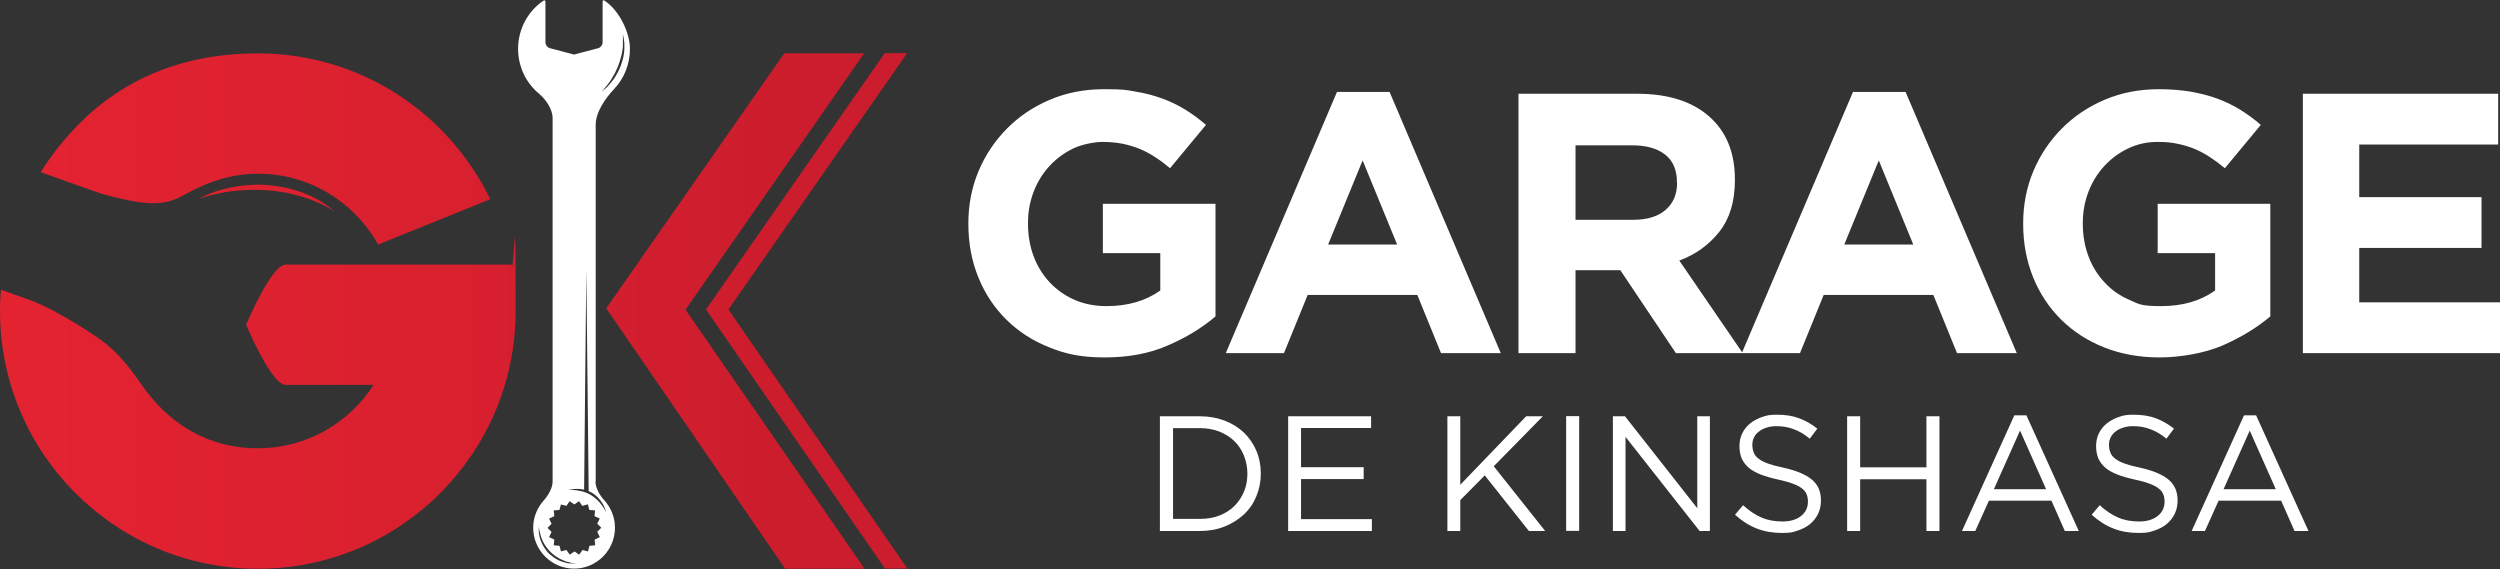
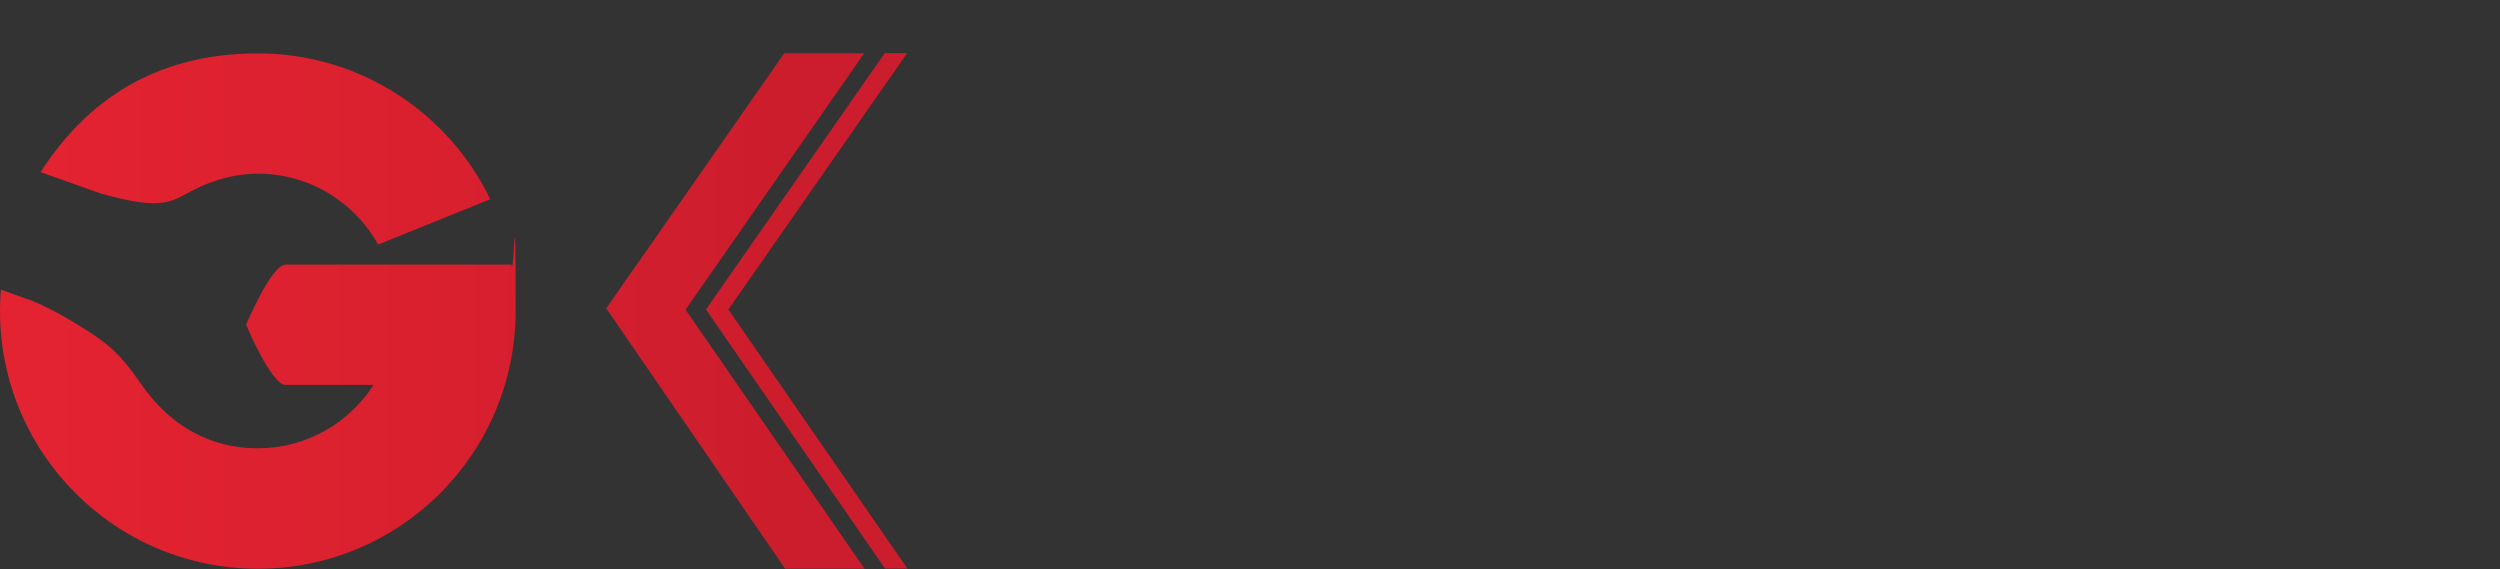
<svg xmlns="http://www.w3.org/2000/svg" id="Calque_1" version="1.1" viewBox="0 0 1920 437">
  <rect x="0" y="0" width="1920" height="437" fill="#333333" stroke="none" />
  <defs>
    <style>
      .st0 {
        fill: url(#Dégradé_sans_nom_2);
      }

      .st1 {
        fill: #fff;
      }
    </style>
    <linearGradient id="Dégradé_sans_nom_2" data-name="Dégradé sans nom 2" x1="0" y1="238.8" x2="624" y2="238.8" gradientUnits="userSpaceOnUse">
      <stop offset="0" stop-color="#e42331" />
      <stop offset=".5" stop-color="#da202f" />
      <stop offset="1" stop-color="#cb1d2d" />
    </linearGradient>
  </defs>
-   <path class="st0" d="M219.4,203.2c-11.1,0-30.4,46.2-30.4,46.2,0,0,19.3,46.2,30.4,46.2h67.5c-18.8,29.3-51.6,48.7-88.9,48.7s-66-17.9-85.8-44.1c-8.3-10.9-18-28.1-38.2-41.6-36.4-24.4-53.7-29.1-53.7-29.1l-19.6-7c-.5,5.4-.7,10.8-.7,16.3,0,109.3,88.6,198,198,198s198-88.6,198-198-1.1-24-3.2-35.6h-173.3ZM196.1,141.9c-1.7,0-3.4.1-5.1.2-1.7.2-3.3.3-5,.5-3.2.3-6.3.9-9.2,1.5-2.9.7-5.7,1.2-8.1,2-2.5.7-4.8,1.4-6.7,2.3-1.9.7-3.7,1.4-5,2.1-2.7,1.3-4.2,2.1-4.2,2.1,0,0,1.7-.5,4.5-1.4,2.9-.9,7-1.9,12-2.9,2.4-.6,5.2-.9,8.1-1.4,2.9-.3,5.9-.7,9-.8,1.6,0,3.2-.2,4.8-.3,1.6,0,3.3,0,4.9,0,3.3,0,6.6.2,10,.4,3.3.3,6.7.6,9.9,1.2,3.3.4,6.4,1.2,9.5,1.9,3,.9,6,1.5,8.7,2.5,1.4.5,2.7.9,4,1.3,1.3.5,2.4,1,3.6,1.5,2.4.9,4.4,1.9,6.3,2.8,1.9.8,3.4,1.7,4.7,2.5,2.6,1.5,4.1,2.3,4.1,2.3,0,0-1.4-1.1-3.7-2.9-1.2-.9-2.6-2-4.4-3.1-1.8-1.1-3.8-2.5-6.1-3.6-1.2-.6-2.4-1.2-3.6-1.8-1.3-.6-2.6-1.1-4-1.7-2.7-1.3-5.7-2.2-8.8-3.2-3.1-.8-6.4-1.8-9.7-2.3-3.4-.7-6.8-1.1-10.3-1.4-3.1-.2-6.1-.4-9.2-.4h-1.2ZM31.2,132.2l45.8,16.3c42.6,12,52,8,66.7,0,16.2-9,34.5-15.1,54.4-15.1,39.7,0,74.3,22,92.3,54.4l86.1-34.8c-32-66.3-99.9-112-178.4-112S66.4,77.2,31.2,132.2M602.4,40.8l-136.8,196,137.4,200h61l-137.5-199,137.2-196.9h-61.2ZM679.5,40.8l-137.3,196.9,137.5,199h17.2l-137.5-199,137.3-196.9h-17.2Z" />
-   <path class="st1" d="M896.9,265.3c-14.1,6.2-30.3,9.2-48.5,9.2s-29.7-2.6-42.5-7.7c-12.8-5.1-23.8-12.2-33-21.3-9.2-9.1-16.4-19.9-21.5-32.4-5.1-12.5-7.7-26.2-7.7-41v-.6c0-14.2,2.6-27.6,7.8-40,5.2-12.4,12.5-23.3,21.8-32.7,9.3-9.4,20.3-16.8,33-22.2,12.7-5.4,26.6-8.1,41.8-8.1s17,.6,24.3,1.9c7.3,1.2,14.1,3,20.3,5.3,6.3,2.3,12.1,5.1,17.6,8.5,5.5,3.4,10.8,7.3,15.9,11.7l-27.6,33.3c-3.8-3.2-7.6-6.1-11.4-8.5-3.8-2.5-7.7-4.6-11.8-6.3-4.1-1.7-8.5-3-13.2-4-4.7-.9-10-1.4-15.6-1.4s-15.4,1.7-22.3,5c-6.9,3.3-13,7.8-18.2,13.4-5.2,5.6-9.3,12.2-12.2,19.7-2.9,7.5-4.4,15.5-4.4,24.1v.6c0,9.1,1.5,17.5,4.4,25.2,2.9,7.7,7.1,14.4,12.5,20.1,5.4,5.7,11.8,10.1,19.1,13.3,7.3,3.1,15.4,4.7,24.3,4.7,16.3,0,30.1-4,41.3-12v-28.7h-44.1v-37.9h86.5v86.5c-10.2,8.7-22.4,16.2-36.6,22.3M1152.6,271.2l-85.4-200.6h-40.4l-85.4,200.6h44.7l18.2-44.7h84.2l18.2,44.7h45.8ZM1072.9,187.8h-52.9l26.5-64.6,26.5,64.6ZM1338.4,271.2l-48.7-71.1c12.7-4.7,23-12.2,30.9-22.3,7.9-10.1,11.8-23.3,11.8-39.4v-.6c0-20.7-6.6-36.8-19.8-48.4-13.2-11.6-31.6-17.4-55.3-17.4h-91.1v199.2h43.8v-63.7h34.4l42.7,63.7h51.2ZM1288,140.6c0,8.5-2.9,15.4-8.7,20.5-5.8,5.1-14.1,7.7-24.9,7.7h-44.4v-57.2h43.5c10.8,0,19.3,2.4,25.3,7.1,6.1,4.7,9.1,11.9,9.1,21.3v.6ZM1548.9,271.2l-85.4-200.6h-40.4l-85.4,200.6h44.7l18.2-44.7h84.2l18.2,44.7h45.8ZM1469.3,187.8h-52.9l26.5-64.6,26.5,64.6ZM1707,265.3c14.1-6.2,26.3-13.6,36.6-22.3v-86.5h-86.5v37.9h44.1v28.7c-11.2,8-24.9,12-41.3,12s-17-1.6-24.3-4.7c-7.3-3.1-13.7-7.5-19.1-13.3-5.4-5.7-9.6-12.4-12.5-20.1-2.9-7.7-4.4-16.1-4.4-25.2v-.6c0-8.6,1.5-16.6,4.4-24.1,2.9-7.5,7-14.1,12.2-19.7,5.2-5.6,11.3-10.1,18.2-13.4,6.9-3.3,14.4-5,22.3-5s10.9.5,15.6,1.4c4.7,1,9.2,2.3,13.2,4,4.1,1.7,8,3.8,11.8,6.3,3.8,2.5,7.6,5.3,11.4,8.5l27.6-33.3c-5.1-4.4-10.4-8.3-15.9-11.7-5.5-3.4-11.4-6.2-17.6-8.5-6.3-2.3-13-4-20.3-5.3-7.3-1.2-15.4-1.9-24.3-1.9-15.2,0-29.1,2.7-41.8,8.1-12.7,5.4-23.7,12.8-33,22.2-9.3,9.4-16.6,20.3-21.8,32.7-5.2,12.4-7.8,25.8-7.8,40v.6c0,14.8,2.6,28.4,7.7,41,5.1,12.5,12.3,23.3,21.5,32.4,9.2,9.1,20.2,16.2,33,21.3,12.8,5.1,27,7.7,42.5,7.7s34.4-3.1,48.5-9.2M1920,271.2v-39h-108.1v-41.8h93.9v-39h-93.9v-40.4h106.7v-39h-150v199.2h151.4ZM964.9,381c2.3-5.4,3.4-11.2,3.4-17.4s-1.1-12-3.4-17.4c-2.3-5.4-5.5-10-9.6-14-4.2-3.9-9.1-7-14.9-9.2-5.8-2.2-12.1-3.3-19-3.3h-30.6v88.1h30.6c6.9,0,13.2-1.1,19-3.4,5.8-2.3,10.7-5.4,14.9-9.3,4.2-3.9,7.4-8.6,9.6-14M955.4,350.1c1.7,4.3,2.6,8.9,2.6,13.7s-.8,9.5-2.6,13.7c-1.7,4.2-4.2,7.9-7.3,11-3.1,3.2-7,5.6-11.5,7.4-4.5,1.8-9.6,2.6-15.1,2.6h-20.6v-69.7h20.6c5.5,0,10.6.9,15.1,2.7,4.5,1.8,8.4,4.3,11.5,7.4,3.2,3.1,5.6,6.9,7.3,11.1M1053,319.7h-63.7v88.1h64.3v-9.1h-54.4v-30.8h48.1v-9.1h-48.1v-30.1h53.8v-9.1ZM1147.1,358.2l37.8-38.5h-12.8l-50.6,52.6v-52.6h-9.9v88.1h9.9v-23.7l18.8-19,33.9,42.7h12.5l-39.4-49.6ZM1212.8,319.6h-10v88.1h10v-88.1ZM1303.5,390.3l-55.5-70.6h-9.3v88.1h9.7v-72.3l56.9,72.3h7.9v-88.1h-9.7v70.6ZM1346.8,347.3c-.7-1.7-1-3.6-1-5.7s.4-3.9,1.3-5.7c.9-1.8,2.1-3.3,3.8-4.5,1.6-1.3,3.6-2.3,5.9-3,2.3-.8,4.9-1.1,7.7-1.1,4.5,0,8.9.7,13,2.3,4.2,1.5,8.3,3.9,12.4,7.3l5.8-7.7c-4.5-3.6-9.2-6.2-14-8-4.8-1.8-10.5-2.7-16.9-2.7s-8.1.6-11.6,1.8c-3.5,1.2-6.6,2.9-9.2,5-2.6,2.1-4.6,4.7-6,7.6-1.4,2.9-2.1,6.2-2.1,9.7s.6,6.9,1.8,9.6c1.2,2.7,3,5,5.4,7.1,2.4,2,5.5,3.7,9.3,5.2,3.7,1.4,8.1,2.7,13.2,3.8,4.6,1,8.4,2,11.4,3.2,3,1.1,5.3,2.3,7,3.7,1.7,1.3,2.9,2.8,3.5,4.5.7,1.6,1,3.5,1,5.6,0,4.5-1.8,8.2-5.3,11-3.6,2.8-8.3,4.2-14.3,4.2s-11.5-1-16.2-3.1c-4.7-2-9.4-5.2-14-9.4l-6.2,7.3c5.3,4.8,10.8,8.3,16.7,10.6,5.8,2.3,12.3,3.4,19.3,3.4s8.4-.6,12.1-1.8c3.7-1.2,6.9-2.9,9.5-5,2.6-2.2,4.7-4.8,6.2-7.9,1.5-3.1,2.2-6.6,2.2-10.3,0-6.8-2.3-12.1-7-16-4.7-3.9-11.9-6.9-21.7-9.1-4.9-1-8.9-2.1-12-3.2-3.1-1.1-5.5-2.4-7.3-3.8-1.8-1.4-3-2.9-3.6-4.6M1479.5,368.1v39.7h10v-88.1h-10v39.2h-50.9v-39.2h-10v88.1h10v-39.7h50.9ZM1556.3,319h-9.3l-40.2,88.8h10.2l10.5-23.3h48l10.3,23.3h10.7l-40.2-88.8ZM1571.5,375.7h-40.2l20.1-45,20,45ZM1620.7,347.3c-.7-1.7-1-3.6-1-5.7s.4-3.9,1.3-5.7c.9-1.8,2.1-3.3,3.8-4.5,1.6-1.3,3.6-2.3,5.9-3,2.3-.8,4.9-1.1,7.7-1.1,4.5,0,8.9.7,13,2.3,4.2,1.5,8.3,3.9,12.4,7.3l5.8-7.7c-4.5-3.6-9.2-6.2-14-8-4.8-1.8-10.5-2.7-16.9-2.7s-8.1.6-11.6,1.8c-3.5,1.2-6.6,2.9-9.2,5-2.6,2.1-4.6,4.7-6,7.6-1.4,2.9-2.1,6.2-2.1,9.7s.6,6.9,1.8,9.6c1.2,2.7,3,5,5.4,7.1,2.4,2,5.5,3.7,9.3,5.2,3.7,1.4,8.1,2.7,13.2,3.8,4.6,1,8.4,2,11.4,3.2,3,1.1,5.3,2.3,7,3.7,1.7,1.3,2.9,2.8,3.5,4.5.7,1.6,1,3.5,1,5.6,0,4.5-1.8,8.2-5.3,11-3.6,2.8-8.3,4.2-14.3,4.2s-11.5-1-16.2-3.1c-4.7-2-9.4-5.2-14-9.4l-6.2,7.3c5.3,4.8,10.8,8.3,16.7,10.6,5.8,2.3,12.3,3.4,19.3,3.4s8.4-.6,12.1-1.8c3.7-1.2,6.9-2.9,9.5-5,2.6-2.2,4.7-4.8,6.2-7.9,1.5-3.1,2.2-6.6,2.2-10.3,0-6.8-2.3-12.1-7-16-4.7-3.9-11.9-6.9-21.7-9.1-4.9-1-8.9-2.1-12-3.2-3.1-1.1-5.5-2.4-7.3-3.8-1.8-1.4-3-2.9-3.6-4.6M1732.7,319h-9.3l-40.2,88.8h10.2l10.5-23.3h48l10.3,23.3h10.7l-40.2-88.8ZM1747.9,375.7h-40.2l20.1-45,20,45ZM457.5,369.9V95.9c-.1-9.7,7.5-20.5,14.1-27.5,7.6-8,12.2-18.9,12.2-30.9s-7.8-29.2-19.5-37c-.8-.6-1.5-.2-1.5.8v31.3c0,1.9-1.5,3.9-3.4,4.4l-18.5,4.9-18.6-4.9c-1.9-.5-3.4-2.5-3.4-4.4V1.3c0-1-.7-1.3-1.5-.8-11.7,7.9-19.5,21.5-19.5,37,0,14,6.3,26.4,16.1,34.5,5.2,4.3,10.4,11.9,10.4,18.6v279.2c.1,4.8-3.4,10.7-6.6,14.3-5.1,5.6-8.3,13-8.3,21.2,0,17.3,14.1,31.4,31.4,31.4,17.3,0,31.4-14.1,31.4-31.4,0-8.2-3.2-15.6-8.3-21.2-3.3-3.5-6.7-9.4-6.7-14.3M463.5,68.8c.9-1,2.1-2.5,3.5-4.3.7-.9,1.4-1.9,2.1-3,.7-1.1,1.4-2.3,2.1-3.5.3-.6.7-1.3,1.1-1.9.3-.7.6-1.3.9-2,.7-1.3,1.2-2.7,1.8-4.2.5-1.4,1-2.8,1.4-4.3.5-1.4.7-2.9,1.1-4.2.2-1.4.6-2.7.7-4,0-.6.2-1.3.2-1.9,0-.6,0-1.2,0-1.8,0-1.1,0-2.1,0-3.1,0-.9,0-1.7,0-2.4,0-1.4-.1-2.1-.1-2.1,0,0,.2.7.5,2.1.1.7.3,1.5.4,2.4.1.9.3,2,.3,3.2,0,.6,0,1.2,0,1.8,0,.6,0,1.3,0,2,0,1.3-.2,2.7-.4,4.2-.3,1.4-.5,2.9-1,4.4-.4,1.5-.9,3-1.4,4.4-.6,1.5-1.2,2.9-1.9,4.3-.4.7-.7,1.3-1.1,2-.4.6-.8,1.3-1.1,1.9-.7,1.3-1.6,2.4-2.4,3.4-.9,1-1.6,2-2.4,2.9-.8.9-1.5,1.7-2.2,2.3-.7.7-1.3,1.2-1.8,1.6-.8.6-1.4,1.1-1.6,1.2.2-.2.7-.7,1.3-1.5M440.2,432.7c-.6,0-1.3,0-2.2,0-.9,0-1.9,0-2.9-.4-.5-.1-1.1-.2-1.6-.4-.5-.2-1.1-.4-1.7-.5-1.2-.3-2.3-.9-3.5-1.5-1.2-.7-2.4-1.3-3.5-2.2-1.2-.8-2.2-1.8-3.3-2.7-1-1.1-2-2.1-2.7-3.3-.9-1.1-1.5-2.4-2.2-3.5-.5-1.2-1.1-2.4-1.5-3.5-.2-.6-.4-1.1-.5-1.7-.1-.6-.2-1.1-.4-1.6-.3-1-.3-2-.4-2.9,0-.8-.1-1.6,0-2.2,0-1.2,0-1.9,0-1.9,0,0,.1.7.3,1.9,0,.6.2,1.4.4,2.2.2.8.4,1.7.7,2.7.1.5.3,1,.5,1.5.2.5.4,1,.6,1.6.4,1.1,1.1,2.1,1.6,3.3.7,1,1.3,2.2,2.2,3.2.7,1.1,1.7,2,2.6,3,1,.9,2,1.9,3,2.6,1,.8,2.2,1.5,3.3,2.2,1.1.6,2.2,1.2,3.3,1.6.5.2,1.1.4,1.6.7.5.2,1,.3,1.5.5,1,.3,1.9.5,2.7.7.4,0,.8.2,1.2.3.4,0,.7,0,1,.1,1.2.1,1.9.3,1.9.3,0,0-.7,0-1.9,0M460.7,412.5l-4,1.9.4,4.4-4.4.4-1.1,4.3-4.2-1.1-2.6,3.6-3.6-2.5-3.6,2.5-2.6-3.6-4.2,1.1-1.1-4.3-4.4-.4.4-4.4-4-1.9,1.9-4-3.1-3.1,3.1-3.1-1.9-4,4-1.9-.4-4.4,4.4-.4,1.1-4.2,4.2,1.1,2.5-3.6,3.6,2.5,3.6-2.5,2.5,3.6,4.3-1.2,1.1,4.3,4.4.4-.4,4.4,4,1.8-1.9,4,3.1,3.1-3.1,3.1,1.9,4ZM465.1,391.9c.3,1,.4,1.5.4,1.5,0,0-.3-.5-.7-1.4-.5-.9-1.2-2.1-2.2-3.4-.5-.7-1-1.4-1.7-2.2-.6-.8-1.3-1.5-2-2.2-.8-.7-1.5-1.5-2.4-2.1l-1.3-1c-.5-.3-.9-.6-1.4-.9-.9-.6-1.9-1.1-2.9-1.5-1-.5-2-.7-3-1.1-1-.3-2-.5-2.9-.7-.9-.2-1.8-.2-2.7-.4-.8,0-1.6-.2-2.3-.2-.7,0-1.3,0-1.8,0-1,0-1.6,0-1.6,0,0,0,.5-.1,1.5-.3.5,0,1.1-.2,1.8-.3.7-.2,1.5-.1,2.4-.2.9,0,1.8-.1,2.8,0,1,.2,2.1.2,3.2.5,0,0,.2,0,.3,0l1.7-169.6,1.8,170.8c.9.4,1.8.8,2.6,1.3.5.3,1,.6,1.5,1,.5.4.9.7,1.4,1.1.9.7,1.7,1.6,2.4,2.4.7.8,1.4,1.6,1.9,2.5.6.8,1.1,1.6,1.5,2.4.4.8.7,1.5,1,2.1.2.7.5,1.2.6,1.7" />
+   <path class="st0" d="M219.4,203.2c-11.1,0-30.4,46.2-30.4,46.2,0,0,19.3,46.2,30.4,46.2h67.5c-18.8,29.3-51.6,48.7-88.9,48.7s-66-17.9-85.8-44.1c-8.3-10.9-18-28.1-38.2-41.6-36.4-24.4-53.7-29.1-53.7-29.1l-19.6-7c-.5,5.4-.7,10.8-.7,16.3,0,109.3,88.6,198,198,198s198-88.6,198-198-1.1-24-3.2-35.6h-173.3ZM196.1,141.9h-1.2ZM31.2,132.2l45.8,16.3c42.6,12,52,8,66.7,0,16.2-9,34.5-15.1,54.4-15.1,39.7,0,74.3,22,92.3,54.4l86.1-34.8c-32-66.3-99.9-112-178.4-112S66.4,77.2,31.2,132.2M602.4,40.8l-136.8,196,137.4,200h61l-137.5-199,137.2-196.9h-61.2ZM679.5,40.8l-137.3,196.9,137.5,199h17.2l-137.5-199,137.3-196.9h-17.2Z" />
</svg>